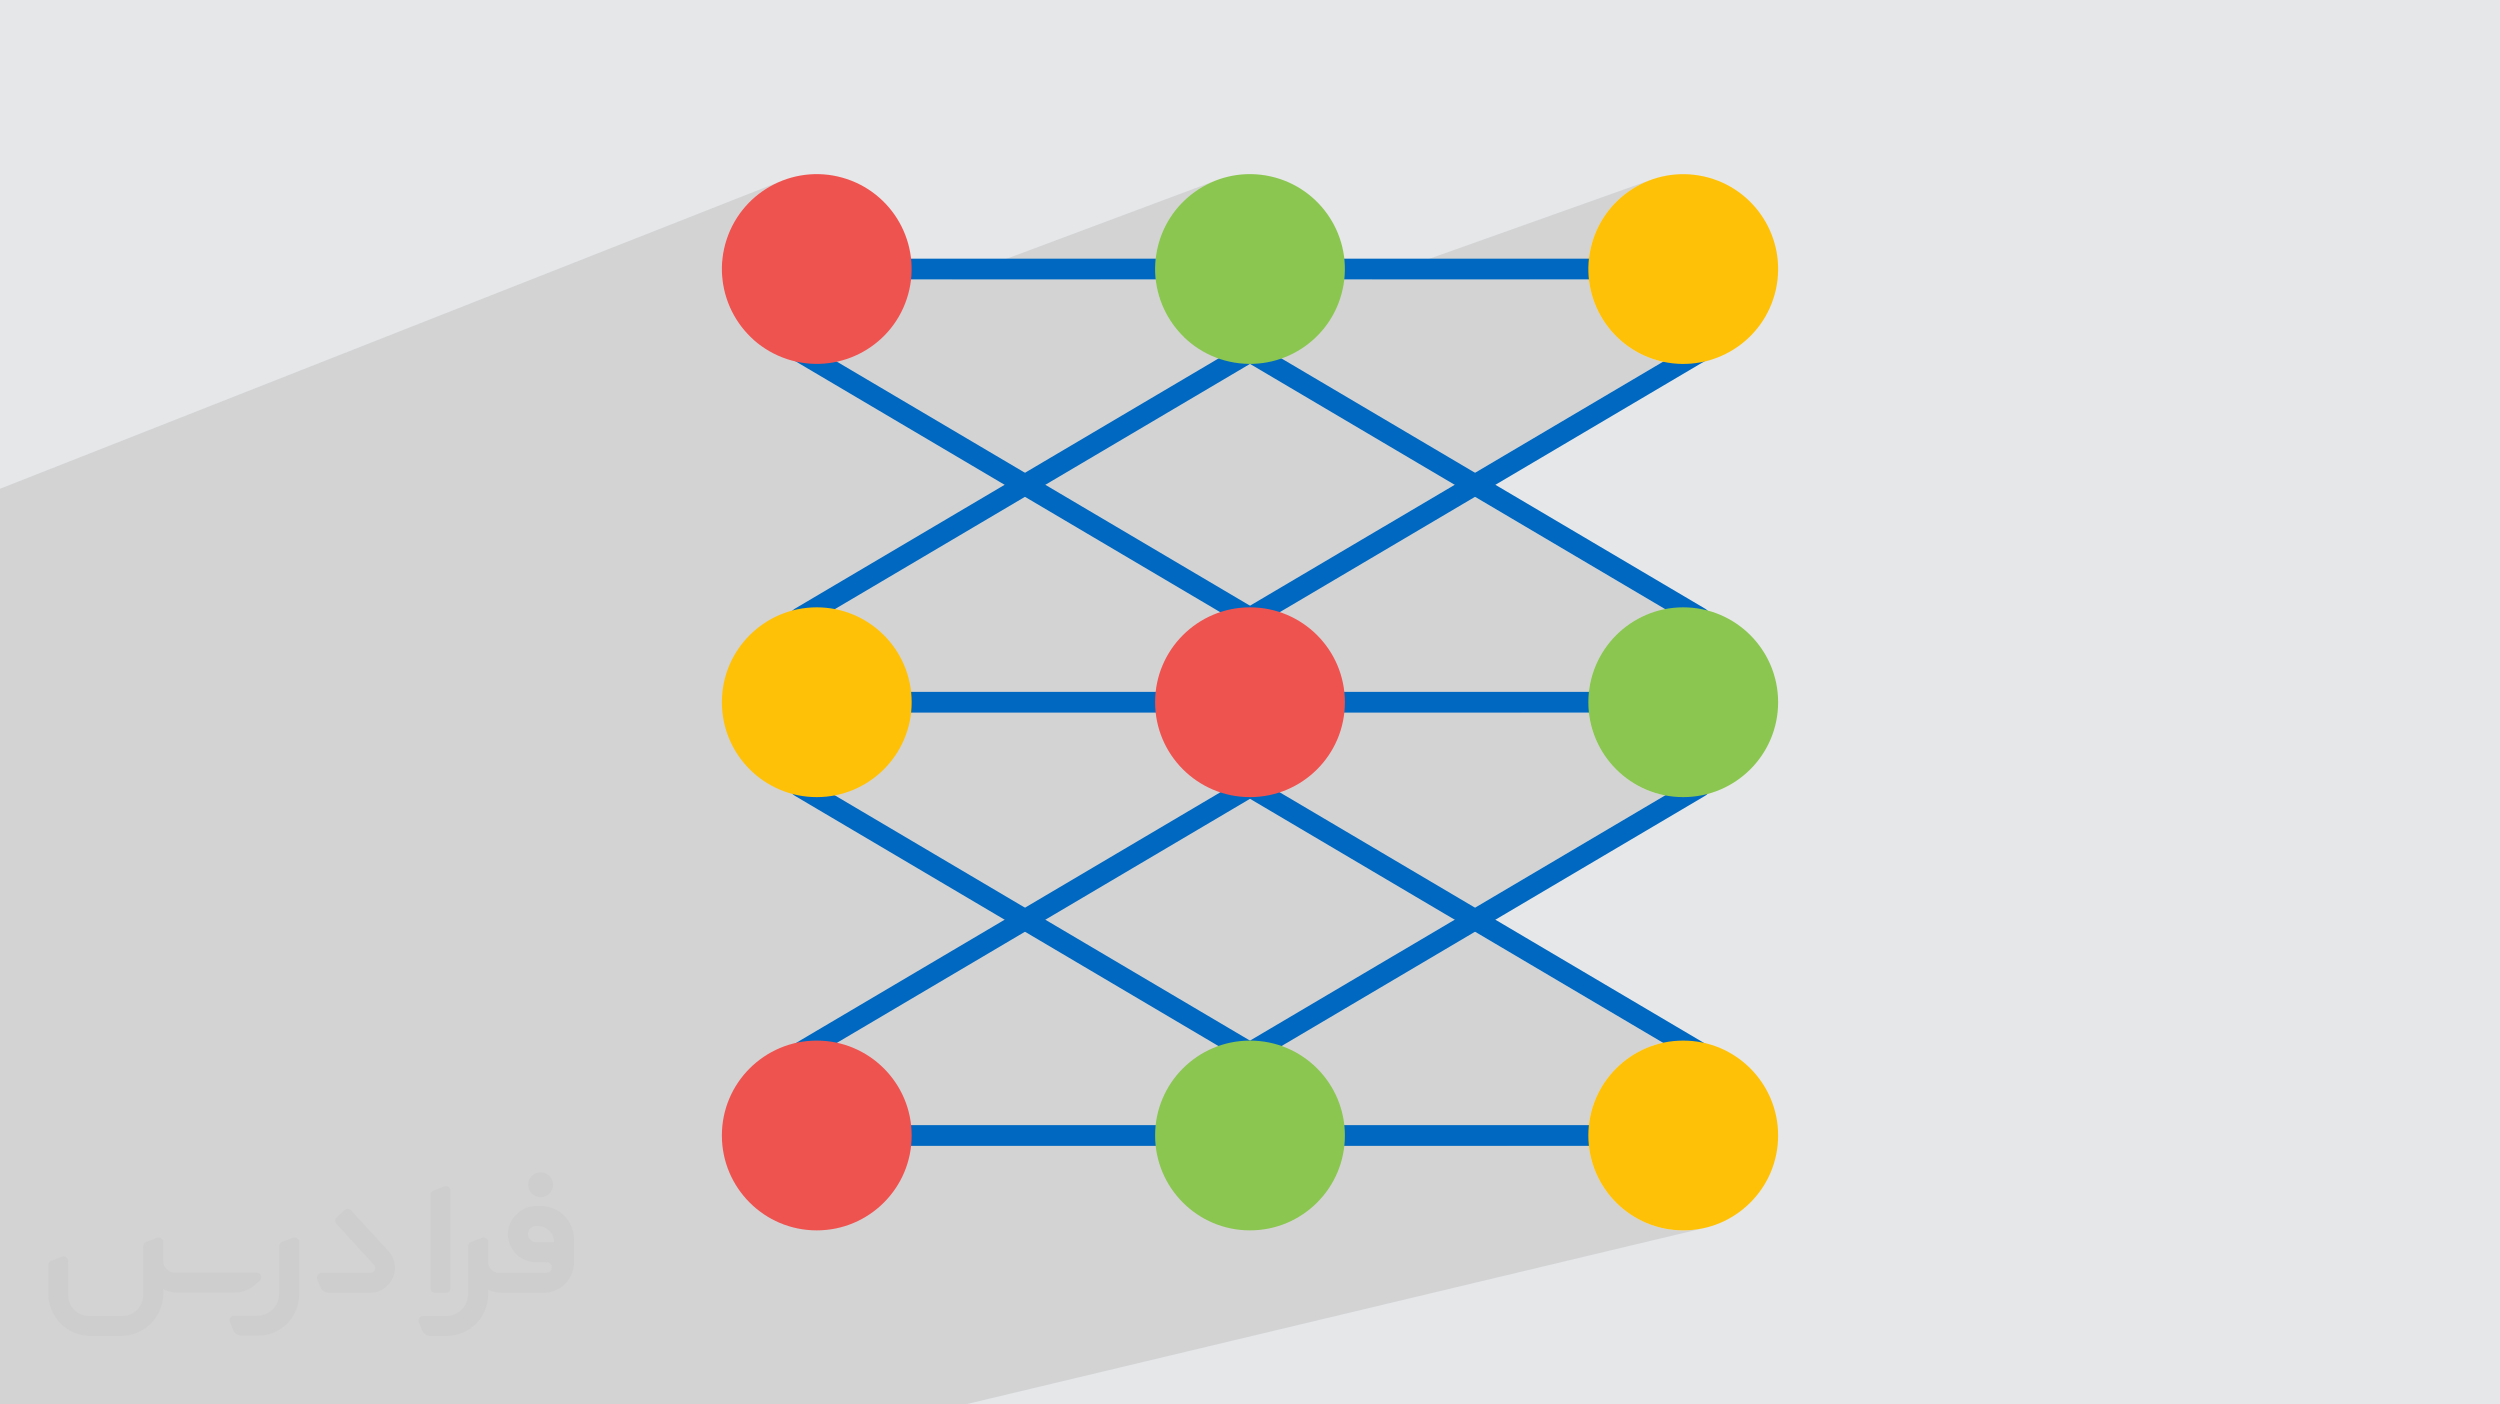
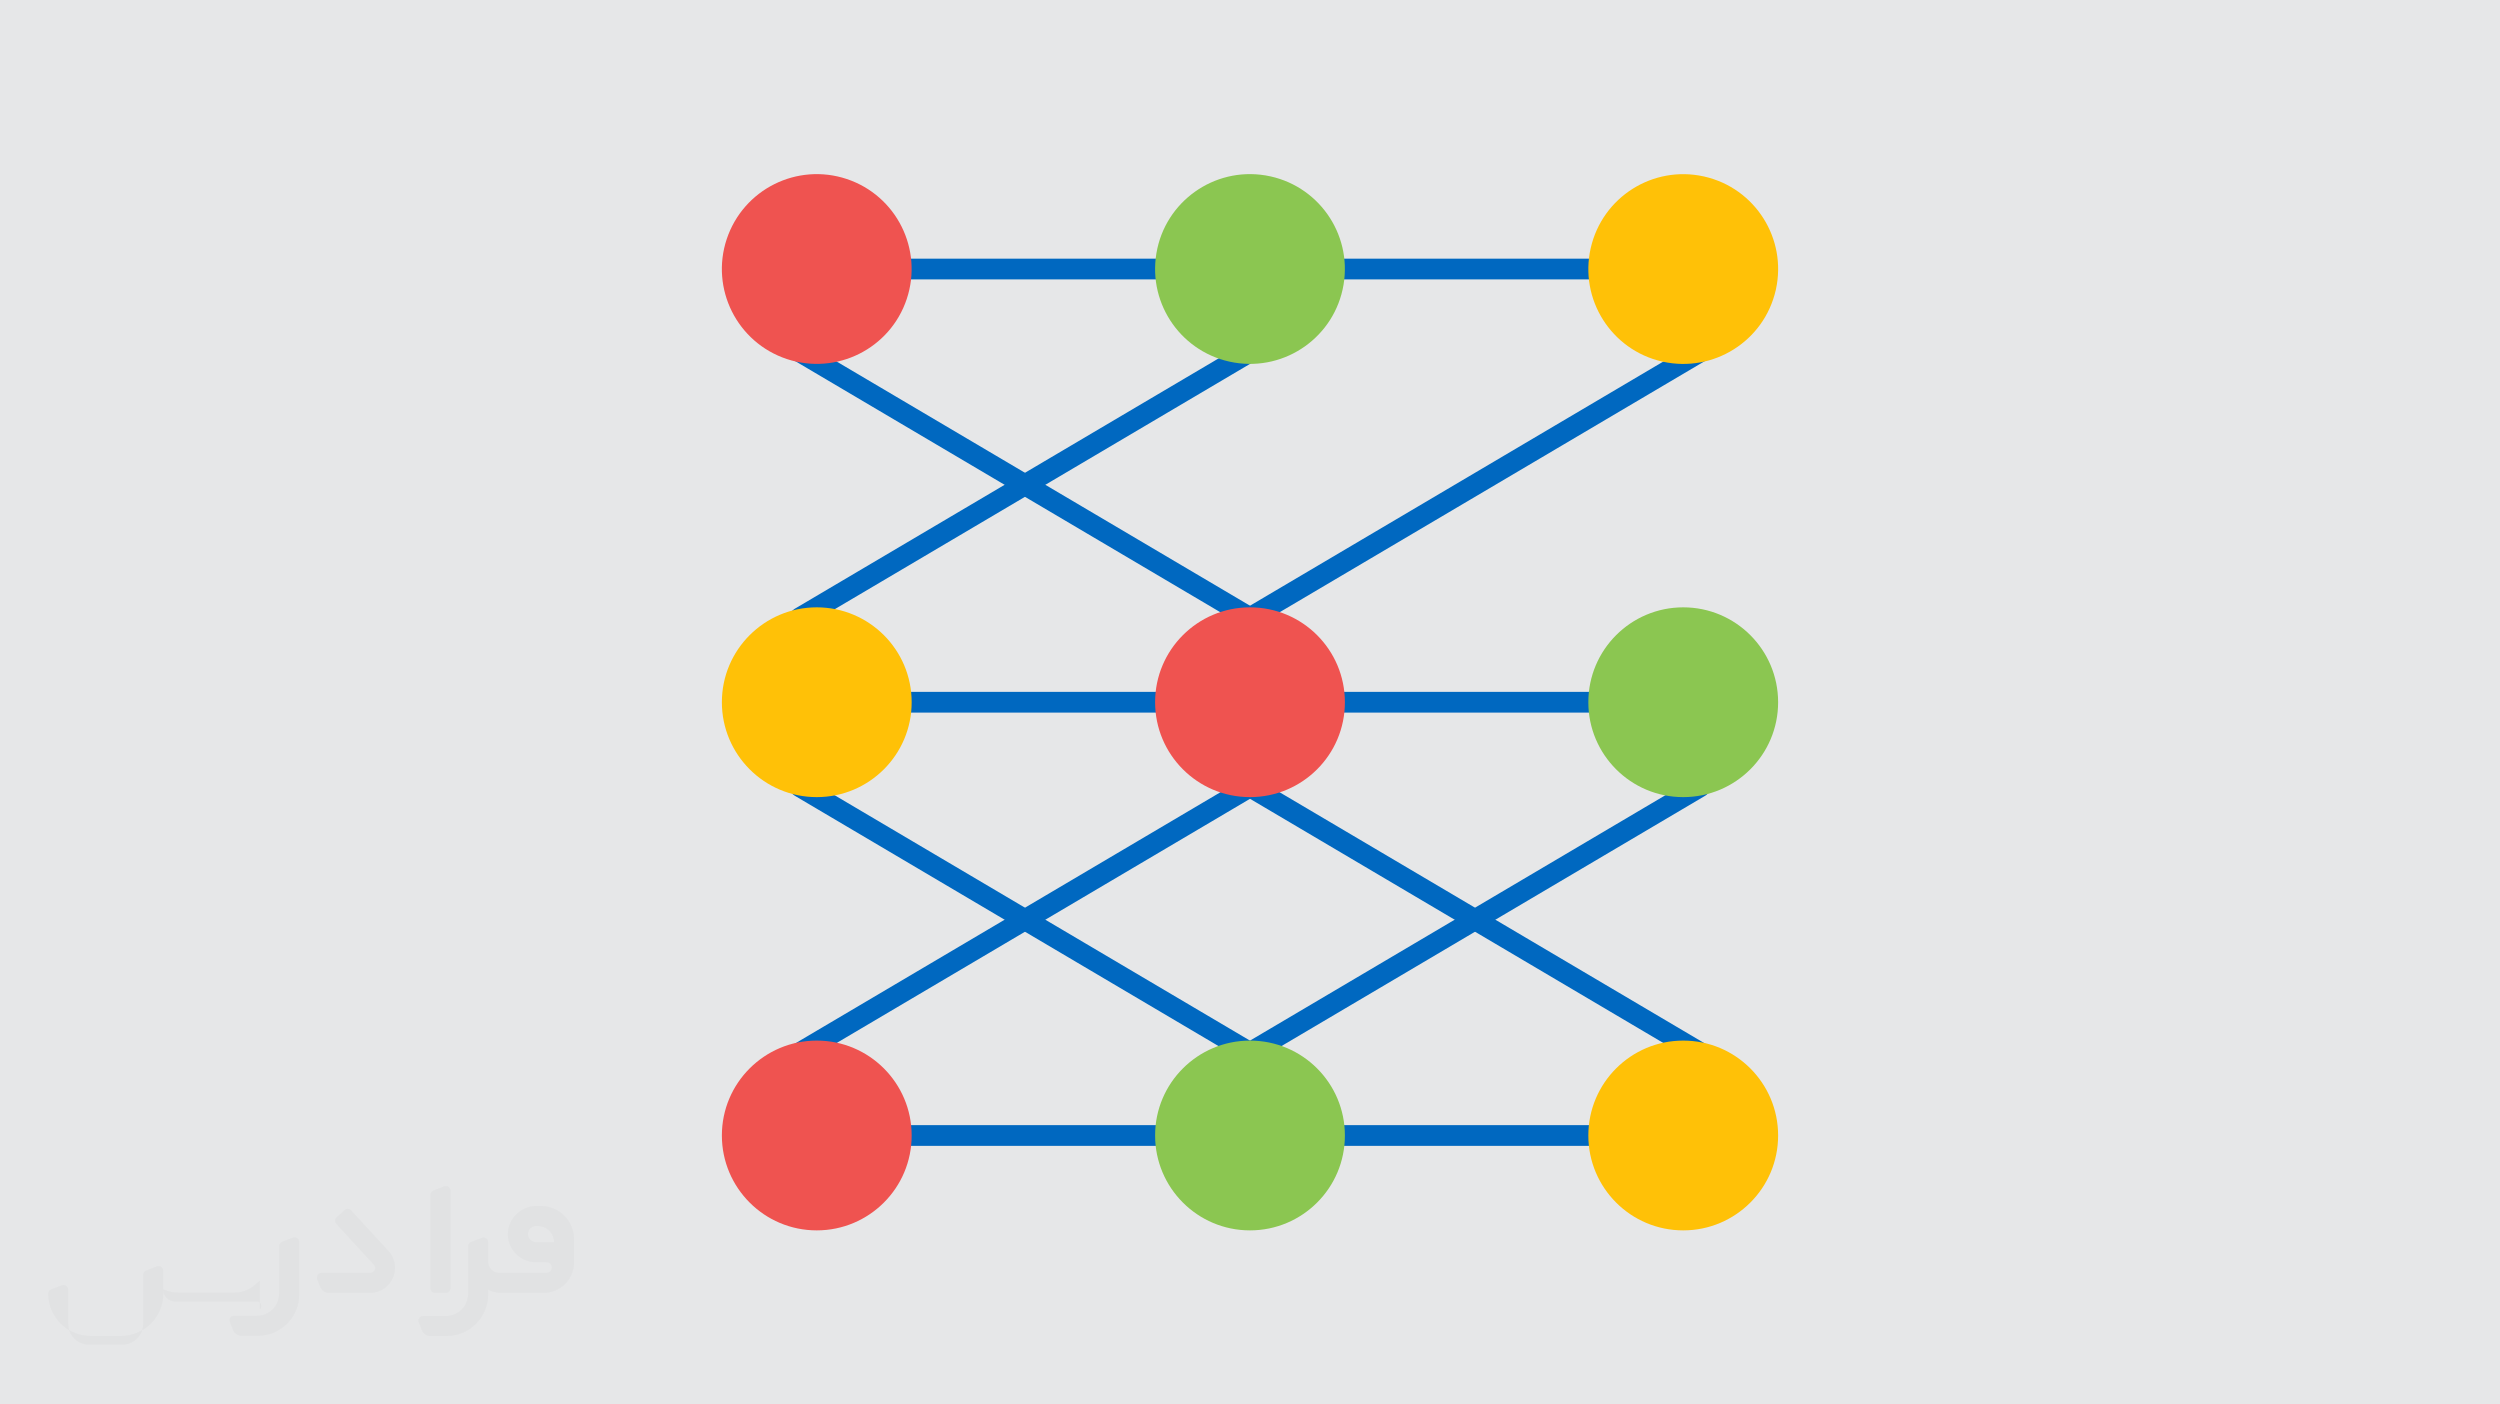
<svg xmlns="http://www.w3.org/2000/svg" xml:space="preserve" width="94.192mm" height="52.917mm" version="1.0" style="shape-rendering:geometricPrecision; text-rendering:geometricPrecision; image-rendering:optimizeQuality; fill-rule:evenodd; clip-rule:evenodd" viewBox="0 0 9404.92 5283.66">
  <defs>
    <style type="text/css">
   
    .fil3 {fill:#0068C0;fill-rule:nonzero}
    .fil6 {fill:#8BC651;fill-rule:nonzero}
    .fil5 {fill:#EF5350;fill-rule:nonzero}
    .fil4 {fill:#FFC107;fill-rule:nonzero}
    .fil2 {fill:#373435;fill-rule:nonzero;fill-opacity:0.031}
    .fil1 {fill:#2B2A29;fill-opacity:0.102}
    .fil0 {fill:#E6E7E8}
   
  </style>
  </defs>
  <g id="Layer_x0020_1">
    <polygon class="fil0" points="-0,0 9404.92,0 9404.92,5283.66 -0,5283.66 " />
-     <polygon class="fil1" points="-0,2400.85 -0,2389.87 -0,2339.3 -0,2218.45 -0,1963.77 -0,1840.01 -0,1838.67 2944.3,678.95 2928.48,685.49 2912.98,692.78 2897.85,700.81 2883.12,709.55 2868.81,718.99 2854.94,729.13 2841.56,739.94 2828.69,751.4 2816.35,763.52 2804.56,776.26 2793.38,789.62 2782.82,803.59 2772.89,818.14 2763.65,833.27 2755.1,848.95 2747.29,865.18 2740.24,881.93 2733.97,899.21 2728.62,916.77 2724.21,934.4 2720.72,952.05 2718.14,969.7 2716.48,987.34 2715.69,1004.92 2715.77,1022.42 2716.71,1039.81 2718.48,1057.06 2721.1,1074.14 2724.53,1091.03 2728.75,1107.7 2733.76,1124.12 2739.55,1140.25 2746.09,1156.08 2753.38,1171.58 2761.4,1186.7 2770.15,1201.44 2779.58,1215.75 2789.72,1229.62 2800.51,1243.01 2811.97,1255.89 2824.08,1268.23 2831.45,1275.05 3427.36,1051.07 3579.25,1051.07 4570.17,680.42 4554.49,687.12 4539.19,694.56 4524.26,702.7 4509.75,711.52 4495.67,721.03 4481.96,731.27 4468.74,742.17 4456.04,753.69 4443.9,765.81 4432.33,778.53 4421.37,791.83 4411.02,805.68 4401.34,820.06 4392.33,834.97 4384.02,850.37 4376.45,866.26 4369.64,882.6 4363.62,899.4 4358.41,916.62 4354.04,934.26 4350.52,952.28 4350.42,952.32 4350.36,952.62 4350.3,952.96 4350.25,953.31 4350.21,953.65 4350.17,954 4350.13,954.35 4350.09,954.68 4350.06,955.03 4349.7,957.29 4349.36,959.55 4349.03,961.8 4348.71,964.06 4348.41,966.32 4348.12,968.57 4347.85,970.83 4347.59,973.08 4135.38,1051.07 4347.53,1051.07 4348.98,1062.49 4350.78,1073.83 4352.95,1085.07 4355.47,1096.19 4358.33,1107.2 4361.55,1118.1 4365.1,1128.85 4368.99,1139.47 4373.2,1149.96 4377.73,1160.29 4382.59,1170.46 4387.75,1180.46 4393.22,1190.29 4398.99,1199.94 4405.06,1209.4 4411.42,1218.67 4419.46,1229.54 4427.9,1240.09 4436.74,1250.34 4445.97,1260.25 4452.73,1266.98 5057.17,1051.07 5159.25,1051.07 6218.76,673.77 6202.77,679.58 6187.1,686.13 6171.79,693.41 6156.84,701.4 6142.3,710.07 6128.03,719.53 6114.22,729.66 6100.9,740.45 6088.09,751.88 6075.83,763.94 6064.13,776.61 6053.04,789.87 6042.55,803.71 6032.72,818.11 6023.56,833.05 6015.1,848.52 6007.38,864.49 6000.4,880.96 5994.21,897.9 5988.82,915.29 5984.27,933.14 5983.16,938.14 5982.13,943.13 5981.17,948.13 5980.3,953.13 5979.49,958.12 5978.75,963.11 5978.08,968.09 5977.49,973.08 5754.52,1051.07 5977.37,1051.07 5978.63,1061.21 5980.18,1071.3 5982,1081.3 5984.11,1091.23 5986.51,1101.07 5989.16,1110.83 5992.1,1120.49 5995.3,1130.05 5998.77,1139.5 6002.5,1148.85 6006.49,1158.08 6010.72,1167.18 6015.21,1176.16 6019.96,1185.02 6024.94,1193.72 6030.16,1202.29 6039.63,1216.56 6049.77,1230.37 6060.56,1243.69 6072,1256.5 6084.06,1268.76 6096.73,1280.45 6104.34,1286.83 6680.32,1091.45 6680.42,1091.45 6104.37,1286.85 6109.98,1291.55 6123.81,1302.03 6138.2,1311.86 6153.11,1321.02 6168.56,1329.47 6184.52,1337.19 6200.95,1344.16 6217.87,1350.33 6235.24,1355.7 6253.04,1360.23 6253.04,1360.32 6256.14,1360.84 6057.08,1478.42 6409.62,1360.66 6417.12,1358.9 6424.58,1356.99 6431.99,1354.92 6439.35,1352.68 6446.64,1350.3 6049.37,1482.97 5548.95,1778.56 5450.68,1811 5472.36,1823.8 5205.26,1981.57 5548.95,1869.04 6263.88,2291.33 6192.09,2313.45 6187.37,2315.44 6175.39,2321.05 6163.65,2327.07 6152.17,2333.51 6140.95,2340.36 6130.02,2347.6 6119.38,2355.22 6109.02,2363.22 6098.98,2371.59 6089.24,2380.31 6079.85,2389.37 6069.57,2400.08 6059.75,2411.21 6050.38,2422.73 6041.49,2434.65 6033.1,2446.96 6025.21,2459.62 6017.84,2472.62 6011,2485.96 6004.72,2499.62 5999,2513.57 5993.86,2527.81 5989.31,2542.34 5985.37,2557.12 5982.05,2572.14 5979.39,2587.39 5977.36,2602.86 5718.66,2680.86 5977.38,2680.86 5979.41,2696.31 5982.09,2711.54 5985.41,2726.55 5989.35,2741.31 5993.9,2755.82 5999.04,2770.06 6004.76,2784 6011.04,2797.64 6017.87,2810.97 6025.24,2823.97 6033.13,2836.63 6041.52,2848.92 6050.4,2860.84 6059.76,2872.36 6069.58,2883.48 6079.85,2894.19 6089.25,2903.27 6098.99,2912.01 6109.04,2920.39 6119.4,2928.4 6130.05,2936.03 6140.99,2943.27 6152.21,2950.12 6163.7,2956.56 6175.44,2962.59 6187.42,2968.19 6199.65,2973.35 6212.11,2978.06 6224.78,2982.32 6237.66,2986.11 6250.74,2989.43 6264,2992.26 6131.32,3070.64 6423.37,2987.01 6434.91,2983.76 6131.13,3070.75 5548.95,3414.66 5445.17,3443.83 5472.37,3459.89 5259.37,3585.71 5548.93,3505.12 6256.02,3922.82 6229.2,3929.8 6218.59,3933.16 6206.48,3937.47 6194.59,3942.19 6182.91,3947.33 6171.46,3952.88 6160.23,3958.81 6149.24,3965.12 6138.51,3971.8 6128.03,3978.85 6117.83,3986.26 6107.89,3994.01 6098.25,4002.1 6088.89,4010.52 6079.85,4019.26 6069.58,4029.96 6059.76,4041.08 6050.39,4052.6 6041.5,4064.53 6033.12,4076.82 6025.23,4089.47 6017.86,4102.47 6011.02,4115.8 6004.74,4129.45 5999.02,4143.4 5993.88,4157.64 5989.33,4172.15 5985.39,4186.92 5982.07,4201.94 5979.4,4217.19 5977.37,4232.65 5669.32,4310.66 5977.37,4310.66 5979.4,4326.12 5982.07,4341.36 5985.39,4356.37 5989.32,4371.14 5993.88,4385.66 5999.01,4399.9 6004.73,4413.85 6011.02,4427.51 6017.85,4440.84 6025.22,4453.84 6033.11,4466.5 6041.5,4478.8 6050.39,4490.71 6059.76,4502.24 6069.57,4513.37 6079.85,4524.07 6092.24,4535.9 6105.19,4547.13 6118.67,4557.73 6132.66,4567.69 6147.13,4576.98 6162.08,4585.58 6177.48,4593.47 6193.28,4600.61 6209.49,4607.01 6226.07,4612.62 6243.02,4617.42 6260.29,4621.4 6277.87,4624.54 6295.74,4626.82 6313.87,4628.19 6332.24,4628.65 6350.61,4628.18 6368.73,4626.81 6386.59,4624.54 6404.16,4621.39 6421.44,4617.4 3630.29,5283.66 3591.61,5283.66 2965.1,5283.66 2133.5,5283.66 2099.82,5283.66 2092.74,5283.66 1827.13,5283.66 1485.2,5283.66 1285.46,5283.66 1193.76,5283.66 1027.44,5283.66 1026.51,5283.66 657.21,5283.66 636.7,5283.66 593.87,5283.66 397.68,5283.66 5.31,5283.66 -0,5283.66 -0,5241.01 -0,5229.04 -0,5198.29 -0,5187.86 -0,5049.52 -0,5029.46 -0,4993.92 -0,4974.12 -0,4826.8 -0,4826.41 -0,4826.36 -0,4793.41 -0,4785.22 -0,4784.6 -0,4669.5 -0,4635.76 -0,4576.16 -0,4556.3 -0,4469.31 -0,4420.38 -0,4405.11 -0,4370.6 -0,4259.29 -0,4255.32 -0,4236.43 -0,4221.4 -0,4219.68 -0,4047.65 -0,3988.79 -0,3986.57 -0,3980.19 -0,3944.29 -0,3936.29 -0,3824.17 -0,3805.41 -0,3799.02 -0,3790.17 -0,3788.67 -0,3685.79 -0,3627.04 -0,3610.36 -0,3544.69 -0,3503.3 -0,3501.67 -0,3459.97 -0,3458.7 -0,3458.63 -0,3357.56 -0,3357.53 -0,3347.11 -0,3312.73 -0,3311.9 -0,3309.56 -0,3267.39 -0,3199.02 -0,3135.94 -0,3128.06 -0,3119.57 -0,3063.92 -0,3033.01 -0,3021.1 -0,2967.81 -0,2895.75 -0,2888.32 -0,2857.55 -0,2803.13 -0,2638.36 -0,2570.94 -0,2556.13 -0,2553.89 -0,2553.85 -0,2526.53 -0,2523.29 -0,2471.5 -0,2451.15 " />
    <g id="_1938765340784">
      <path class="fil2" d="M1125.4 4672.59l0 197.03c0,20.41 -3.74,40.82 -11.66,59.56 -7.92,18.74 -19.16,36.25 -33.74,50.4 -14.58,14.58 -31.65,25.82 -50.4,33.74 -18.74,7.92 -39.15,11.66 -59.56,11.66l-60.82 0c-7.08,0 -14.16,-2.08 -19.99,-6.25 -5.83,-4.16 -10.41,-9.58 -12.92,-16.25l-11.24 -29.16c-0.83,-2.5 -1.25,-5.41 -1.25,-8.33 0,-2.92 1.25,-5.42 2.92,-7.92 1.67,-2.5 3.74,-4.16 6.25,-5.41 2.5,-1.25 5.41,-2.09 7.91,-1.67l86.23 0c22.08,0 42.91,-8.75 58.73,-24.57 15.41,-15.42 24.15,-36.65 24.15,-58.73l0 -179.12c0,-3.33 1.26,-6.66 3.33,-9.58 2.09,-2.92 5,-5 7.92,-6.25l40.82 -15.83c2.5,-0.84 5.41,-1.25 8.33,-0.84 2.92,0.42 5.42,1.26 7.5,2.92 2.09,1.67 4.17,3.75 5.42,6.25 1.25,2.92 2.08,5.83 2.08,8.33z" />
      <path class="fil2" d="M2033.88 4536.8l-15 0c-59.57,0 -109.13,48.73 -108.31,107.88 0.42,27.5 12.08,54.16 31.66,73.32 19.57,19.57 46.23,30.4 74.14,30.4l39.57 0c5.42,0 10.41,2.08 14.17,5.83 3.74,3.74 5.83,8.75 5.83,14.16 0,5.42 -2.09,10.41 -5.83,14.17 -3.75,3.74 -8.75,5.83 -14.17,5.83l-179.11 0c-10.83,0 -20.83,-4.58 -28.33,-12.08 -7.5,-7.5 -11.66,-17.91 -12.08,-28.33l0 -74.98c0,-2.92 -0.83,-5.41 -2.08,-7.92 -1.25,-2.5 -3.33,-4.57 -5.42,-6.24 -2.08,-1.67 -4.99,-2.51 -7.5,-2.92 -2.92,-0.42 -5.41,0 -8.33,0.83l-41.24 15.83c-2.92,1.25 -5.83,3.33 -7.92,6.25 -2.08,2.92 -2.92,6.25 -2.92,9.58l0 179.12c0,22.08 -8.75,43.32 -24.15,58.73 -15.42,15.42 -36.65,24.57 -58.73,24.57l-86.64 0.01c-2.92,0 -5.42,0.83 -7.92,2.08 -2.5,1.25 -4.58,3.33 -6.25,5.42 -1.66,2.5 -2.5,4.99 -2.92,7.5 -0.41,2.92 0,5.41 1.26,8.33l11.24 29.16c2.5,6.67 7.08,12.5 12.91,16.66 5.83,4.16 12.91,6.25 20,5.83l60.81 0c41.24,0 80.81,-16.25 109.97,-45.82 29.16,-29.16 45.81,-68.74 45.81,-109.97l0 -18.32c15.84,7.91 33.33,12.08 50.82,12.08l157.03 0c30.41,0 59.99,-12.08 81.65,-33.74 21.66,-21.67 33.74,-50.82 33.74,-81.65l0 -85.81c0,-33.32 -13.33,-65.39 -36.65,-89.14 -23.74,-23.74 -55.82,-36.65 -89.14,-36.65zm50.39 136.2l-66.64 0c-7.92,0 -15.42,-2.5 -21.25,-7.91 -5.83,-5.42 -9.59,-12.5 -10.41,-20.42 0,-4.16 0.42,-8.75 2.08,-12.91 1.67,-4.16 3.75,-7.91 6.67,-10.82 5.83,-5.42 13.75,-8.76 21.66,-8.76l7.09 0c16.25,0 31.65,6.25 42.9,17.91 11.66,11.25 17.91,26.66 17.91,42.91z" />
      <path class="fil2" d="M1694.39 4478.9l0 367.39c0,2.08 -0.42,4.57 -1.25,6.66 -0.84,2.09 -2.09,4.16 -3.75,5.83 -1.67,1.67 -3.33,2.92 -5.41,3.74 -2.09,0.84 -4.16,1.26 -6.67,1.26l-40.82 0c-2.08,0 -4.58,-0.42 -6.66,-1.26 -2.09,-0.83 -4.16,-2.08 -5.42,-3.74 -1.66,-1.67 -2.92,-3.74 -3.74,-5.83 -0.83,-2.09 -1.25,-4.58 -1.25,-6.66l0 -351.57c0,-3.32 0.83,-6.66 2.92,-9.58 2.08,-2.92 4.58,-5 7.91,-6.25l40.83 -15.83c2.5,-0.84 5.41,-1.25 8.33,-1.25 2.92,0.41 5.41,1.25 7.5,2.92 2.5,1.66 4.16,3.74 5.41,6.24 1.25,2.09 2.09,5 2.09,7.92z" />
      <path class="fil2" d="M1391.56 4863.79l-153.7 0c-7.08,0 -14.17,-2.09 -20,-6.25 -5.83,-4.16 -10.41,-9.99 -13.33,-16.66l-11.24 -28.74c-0.83,-2.51 -1.25,-5.42 -0.83,-8.34 0.41,-2.92 1.25,-5.41 2.92,-7.91 1.66,-2.51 3.74,-4.16 6.24,-5.42 2.51,-1.25 5.42,-2.08 7.92,-2.08l184.11 0c3.33,0 6.66,-1.25 9.58,-2.92 2.93,-2.09 5,-4.58 6.67,-7.92 1.25,-3.33 1.67,-6.66 1.25,-9.99 -0.42,-3.33 -2.08,-6.67 -4.16,-9.17l-141.63 -154.12c-2.92,-3.33 -4.58,-7.92 -4.58,-12.5 0,-4.58 2.09,-8.75 5.83,-12.08l29.58 -27.49c3.33,-2.92 7.92,-4.58 12.5,-4.58 4.58,0.42 8.75,2.09 12.08,5.83l140.37 152.87c55.41,59.57 12.5,157.46 -69.56,157.46z" />
-       <path class="fil2" d="M977.53 4817.97l-20 17.07c-20.83,17.91 -47.49,27.91 -74.98,27.91l-211.19 0c-19.57,0 -39.15,-4.16 -57.06,-12.49l0 16.25c0,20.82 -4.16,41.65 -12.08,60.81 -7.91,19.16 -19.57,36.65 -34.57,51.65 -14.58,14.58 -32.07,26.24 -51.65,34.58 -19.16,7.91 -39.99,12.07 -60.82,12.07l-114.55 0.01c-20.83,0 -41.66,-4.17 -60.82,-12.08 -19.16,-7.92 -36.65,-19.58 -51.65,-34.58 -14.58,-14.58 -26.24,-32.07 -34.57,-51.65 -7.92,-19.16 -12.08,-39.98 -12.08,-60.81l0 -107.89c0,-3.33 1.25,-6.66 2.92,-9.58 2.09,-2.92 4.58,-5 7.92,-6.25l40.82 -15.83c2.5,-0.84 5.41,-1.26 8.33,-0.84 2.92,0.42 5.42,1.25 7.5,2.92 2.09,1.67 4.16,3.75 5.42,6.25 1.25,2.5 2.08,5 2.08,7.92l0 128.71c0,20.83 8.34,40.82 22.92,55.41 14.58,14.58 34.57,22.91 55.4,22.91l125.79 0c20.83,0 40.41,-8.34 54.99,-22.92 14.58,-14.58 22.92,-34.57 22.92,-55.4l0 -184.11c0,-3.33 1.25,-6.67 2.92,-9.59 2.08,-2.92 4.57,-4.99 7.91,-6.24l40.82 -15.84c2.51,-0.83 5.42,-1.25 8.34,-0.83 2.92,0.42 5.41,1.25 7.91,2.92 2.51,1.67 4.17,3.74 5.42,6.25 1.25,2.5 2.08,5.41 2.08,7.91l0 70.4c0,11.66 4.58,23.32 12.92,31.65 8.33,8.34 19.57,13.33 31.65,13.33l307.4 0c3.33,0 7.09,0.84 9.59,2.92 2.92,2.09 5,5 6.25,7.92 1.25,3.33 1.25,6.66 0.41,10.41 0,3.74 -2.08,6.66 -4.57,8.75z" />
-       <path class="fil2" d="M2033.88 4503.89c25.82,0 47.07,-21.25 47.07,-47.07 0,-25.83 -21.25,-47.07 -47.07,-47.07 -25.83,0 -47.08,21.24 -47.08,47.07 0,25.82 21.25,47.07 47.08,47.07z" />
+       <path class="fil2" d="M977.53 4817.97l-20 17.07c-20.83,17.91 -47.49,27.91 -74.98,27.91l-211.19 0c-19.57,0 -39.15,-4.16 -57.06,-12.49l0 16.25c0,20.82 -4.16,41.65 -12.08,60.81 -7.91,19.16 -19.57,36.65 -34.57,51.65 -14.58,14.58 -32.07,26.24 -51.65,34.58 -19.16,7.91 -39.99,12.07 -60.82,12.07l-114.55 0.01c-20.83,0 -41.66,-4.17 -60.82,-12.08 -19.16,-7.92 -36.65,-19.58 -51.65,-34.58 -14.58,-14.58 -26.24,-32.07 -34.57,-51.65 -7.92,-19.16 -12.08,-39.98 -12.08,-60.81c0,-3.33 1.25,-6.66 2.92,-9.58 2.09,-2.92 4.58,-5 7.92,-6.25l40.82 -15.83c2.5,-0.84 5.41,-1.26 8.33,-0.84 2.92,0.42 5.42,1.25 7.5,2.92 2.09,1.67 4.16,3.75 5.42,6.25 1.25,2.5 2.08,5 2.08,7.92l0 128.71c0,20.83 8.34,40.82 22.92,55.41 14.58,14.58 34.57,22.91 55.4,22.91l125.79 0c20.83,0 40.41,-8.34 54.99,-22.92 14.58,-14.58 22.92,-34.57 22.92,-55.4l0 -184.11c0,-3.33 1.25,-6.67 2.92,-9.59 2.08,-2.92 4.57,-4.99 7.91,-6.24l40.82 -15.84c2.51,-0.83 5.42,-1.25 8.34,-0.83 2.92,0.42 5.41,1.25 7.91,2.92 2.51,1.67 4.17,3.74 5.42,6.25 1.25,2.5 2.08,5.41 2.08,7.91l0 70.4c0,11.66 4.58,23.32 12.92,31.65 8.33,8.34 19.57,13.33 31.65,13.33l307.4 0c3.33,0 7.09,0.84 9.59,2.92 2.92,2.09 5,5 6.25,7.92 1.25,3.33 1.25,6.66 0.41,10.41 0,3.74 -2.08,6.66 -4.57,8.75z" />
    </g>
    <path class="fil3" d="M6014.25 1051.07c21.53,0 39,-17.47 39,-39 0,-21.52 -17.47,-39 -39,-39l-993.81 0c-21.53,0 -39,17.48 -39,39 0,21.53 17.47,39 39,39l993.81 0z" />
    <path class="fil3" d="M4384.37 1051.07c21.53,0 39,-17.47 39,-39 0,-21.52 -17.47,-39 -39,-39l-993.72 0c-21.53,0 -39,17.48 -39,39 0,21.53 17.47,39 39,39l993.72 0z" />
    <path class="fil3" d="M6014.25 4310.65c21.53,0 39,-17.47 39,-39 0,-21.52 -17.47,-39 -39,-39l-993.81 0c-21.53,0 -39,17.47 -39,39 0,21.53 17.47,39 39,39l993.81 0z" />
    <path class="fil3" d="M4384.37 4310.65c21.53,0 39,-17.47 39,-39 0,-21.52 -17.47,-39 -39,-39l-993.72 0c-21.53,0 -39,17.47 -39,39 0,21.53 17.47,39 39,39l993.72 0z" />
    <path class="fil3" d="M6014.25 2680.86c21.53,0 39,-17.47 39,-39 0,-21.52 -17.47,-39 -39,-39l-993.81 0c-21.53,0 -39,17.48 -39,39 0,21.53 17.47,39 39,39l993.81 0z" />
    <path class="fil3" d="M4384.37 2680.86c21.53,0 39,-17.47 39,-39 0,-21.52 -17.47,-39 -39,-39l-993.72 0c-21.53,0 -39,17.48 -39,39 0,21.53 17.47,39 39,39l993.72 0z" />
    <path class="fil3" d="M3029.15 1290.24c-18.49,-10.95 -42.41,-4.79 -53.35,13.7 -10.95,18.49 -4.78,42.41 13.7,53.35l1693.08 1000.07c18.49,10.95 42.41,4.78 53.36,-13.7 10.94,-18.49 4.78,-42.41 -13.71,-53.36l-1693.08 -1000.06z" />
    <path class="fil3" d="M6415.32 1357.29c18.48,-10.94 24.65,-34.86 13.7,-53.35 -10.94,-18.49 -34.86,-24.65 -53.35,-13.7l-1693.08 1000.06c-18.49,10.95 -24.65,34.87 -13.71,53.36 10.95,18.48 34.87,24.65 53.35,13.7l1693.09 -1000.07z" />
    <path class="fil3" d="M3029.15 2926.28c-18.49,-10.94 -42.41,-4.78 -53.35,13.71 -10.95,18.48 -4.78,42.4 13.7,53.35l1693.08 1000.16c18.49,10.94 42.41,4.78 53.36,-13.71 10.94,-18.49 4.78,-42.41 -13.71,-53.35l-1693.08 -1000.16z" />
    <path class="fil3" d="M6415.32 2993.34c18.48,-10.95 24.65,-34.87 13.7,-53.35 -10.94,-18.49 -34.86,-24.65 -53.35,-13.71l-1693.08 1000.16c-18.49,10.94 -24.65,34.86 -13.71,53.35 10.95,18.49 34.87,24.65 53.35,13.71l1693.09 -1000.16z" />
    <path class="fil3" d="M2989.51 3926.44c-18.49,10.95 -24.65,34.87 -13.71,53.35 10.94,18.49 34.87,24.65 53.35,13.71l1693.08 -1000.07c18.49,-10.94 24.65,-34.86 13.71,-53.35 -10.94,-18.49 -34.87,-24.65 -53.35,-13.71l-1693.08 1000.07z" />
    <path class="fil3" d="M6375.67 3993.49c18.49,10.94 42.41,4.78 53.35,-13.71 10.95,-18.48 4.78,-42.4 -13.7,-53.35l-1693.09 -1000.16c-18.48,-10.94 -42.4,-4.78 -53.35,13.71 -10.94,18.49 -4.78,42.41 13.71,53.35l1693.08 1000.16z" />
    <path class="fil3" d="M2989.51 2290.29c-18.49,10.95 -24.65,34.87 -13.71,53.36 10.94,18.48 34.87,24.65 53.35,13.7l1693.08 -1000.07c18.49,-10.94 24.65,-34.86 13.71,-53.35 -10.94,-18.49 -34.87,-24.65 -53.35,-13.7l-1693.08 1000.06z" />
-     <path class="fil3" d="M6375.67 2357.35c18.49,10.95 42.41,4.78 53.35,-13.7 10.95,-18.49 4.78,-42.41 -13.7,-53.36l-1693.09 -1000.06c-18.48,-10.95 -42.4,-4.79 -53.35,13.7 -10.94,18.49 -4.78,42.41 13.71,53.35l1693.08 1000.07z" />
    <path class="fil4" d="M3325.08 2389.36c64.57,64.57 104.58,153.9 104.58,252.41 0,98.61 -39.92,187.84 -104.58,252.41 -64.58,64.58 -153.9,104.59 -252.42,104.59 -98.6,0 -187.83,-39.92 -252.41,-104.59 -64.57,-64.57 -104.58,-153.89 -104.58,-252.41 0,-98.6 39.92,-187.84 104.58,-252.41 64.58,-64.57 153.9,-104.58 252.41,-104.58 98.52,0 187.75,40.01 252.42,104.58z" />
    <path class="fil5" d="M2912.98 692.79c81.68,-40.85 178.91,-50.5 272.37,-19.41 93.55,31.18 165.57,97.32 206.41,179 40.85,81.69 50.5,178.91 19.41,272.37 -31.17,93.55 -97.31,165.58 -179,206.42 -81.69,40.85 -178.91,50.5 -272.37,19.41 -93.55,-31.18 -165.57,-97.32 -206.42,-179 -40.84,-81.69 -50.5,-178.91 -19.41,-272.37 31.27,-93.46 97.32,-165.58 179.01,-206.42z" />
    <path class="fil6" d="M4495.67 721.03c73.87,-52.43 167.42,-76.99 263.63,-61.36 0.92,0.09 1.84,0.19 2.77,0.37l0 0.09c97.13,16.47 178.45,70.83 231.34,145.25 52.89,74.51 77.36,169.15 60.9,266.2 -16.47,97.23 -70.83,178.55 -145.25,231.44 -74.51,52.89 -169.16,77.35 -266.21,60.89 -97.22,-16.47 -178.54,-70.82 -231.43,-145.24 -52.43,-73.87 -76.99,-167.51 -61.36,-263.63 0.09,-0.92 0.19,-1.84 0.37,-2.77l0.09 0.01c16.38,-97.13 70.73,-178.36 145.15,-231.25l0 0z" />
    <path class="fil6" d="M4954.87 4019.25c64.57,64.58 104.58,153.9 104.58,252.41 0,98.61 -39.92,187.84 -104.58,252.41 -64.58,64.58 -153.9,104.59 -252.41,104.59 -98.61,0 -187.84,-39.92 -252.41,-104.59 -64.58,-64.57 -104.59,-153.89 -104.59,-252.41 0,-98.6 39.92,-187.83 104.59,-252.41 64.57,-64.57 153.89,-104.58 252.41,-104.58 98.51,0 187.83,39.92 252.41,104.58z" />
    <path class="fil6" d="M6584.65 2389.36c64.58,64.57 104.59,153.9 104.59,252.41 0,98.61 -39.92,187.84 -104.59,252.41 -64.57,64.58 -153.89,104.59 -252.41,104.59 -98.6,0 -187.83,-39.92 -252.41,-104.59 -64.57,-64.57 -104.58,-153.89 -104.58,-252.41 0,-98.6 40.01,-187.84 104.58,-252.41 64.58,-64.57 153.9,-104.58 252.41,-104.58 98.61,0 187.84,40.01 252.41,104.58z" />
    <path class="fil4" d="M6142.3 710.08c76.43,-48.12 171.09,-67.34 266.02,-46.64 1.11,0.18 2.22,0.37 3.31,0.64l0 0.09c96.12,21.9 174.23,80.68 222.79,157.94 48.11,76.44 67.33,171.1 46.63,266.03 -0.18,1.11 -0.37,2.21 -0.64,3.31l-0.09 0c-21.9,96.12 -80.68,174.22 -157.94,222.78 -76.44,48.11 -171.1,67.34 -266.03,46.64 -1.11,-0.19 -2.21,-0.37 -3.31,-0.56l0 -0.09c-96.12,-21.89 -174.22,-80.67 -222.88,-157.93 -48.66,-77.36 -67.79,-173.21 -45.9,-269.15 21.99,-96.31 80.77,-174.5 158.03,-223.06l0.01 0z" />
    <path class="fil5" d="M3325.08 4019.25c64.57,64.58 104.58,153.9 104.58,252.41 0,98.61 -39.92,187.84 -104.58,252.41 -64.58,64.58 -153.9,104.59 -252.42,104.59 -98.6,0 -187.83,-39.92 -252.41,-104.59 -64.57,-64.57 -104.58,-153.89 -104.58,-252.41 0,-98.6 39.92,-187.83 104.58,-252.41 64.58,-64.57 153.9,-104.58 252.41,-104.58 98.52,0 187.75,39.92 252.42,104.58z" />
    <path class="fil5" d="M4954.87 2389.36c64.57,64.57 104.58,153.9 104.58,252.41 0,98.61 -39.92,187.84 -104.58,252.41 -64.58,64.58 -153.9,104.59 -252.41,104.59 -98.61,0 -187.84,-39.92 -252.41,-104.59 -64.58,-64.57 -104.59,-153.89 -104.59,-252.41 0,-98.6 39.92,-187.84 104.59,-252.41 64.57,-64.57 153.89,-104.58 252.41,-104.58 98.51,0 187.83,40.01 252.41,104.58z" />
    <path class="fil4" d="M6584.65 4019.25c64.58,64.58 104.59,153.9 104.59,252.41 0,98.61 -39.92,187.84 -104.59,252.41 -64.57,64.58 -153.89,104.59 -252.41,104.59 -98.6,0 -187.83,-39.92 -252.41,-104.59 -64.57,-64.57 -104.58,-153.89 -104.58,-252.41 0,-98.6 40.01,-187.83 104.58,-252.41 64.58,-64.57 153.9,-104.58 252.41,-104.58 98.61,0 187.84,39.92 252.41,104.58z" />
  </g>
</svg>